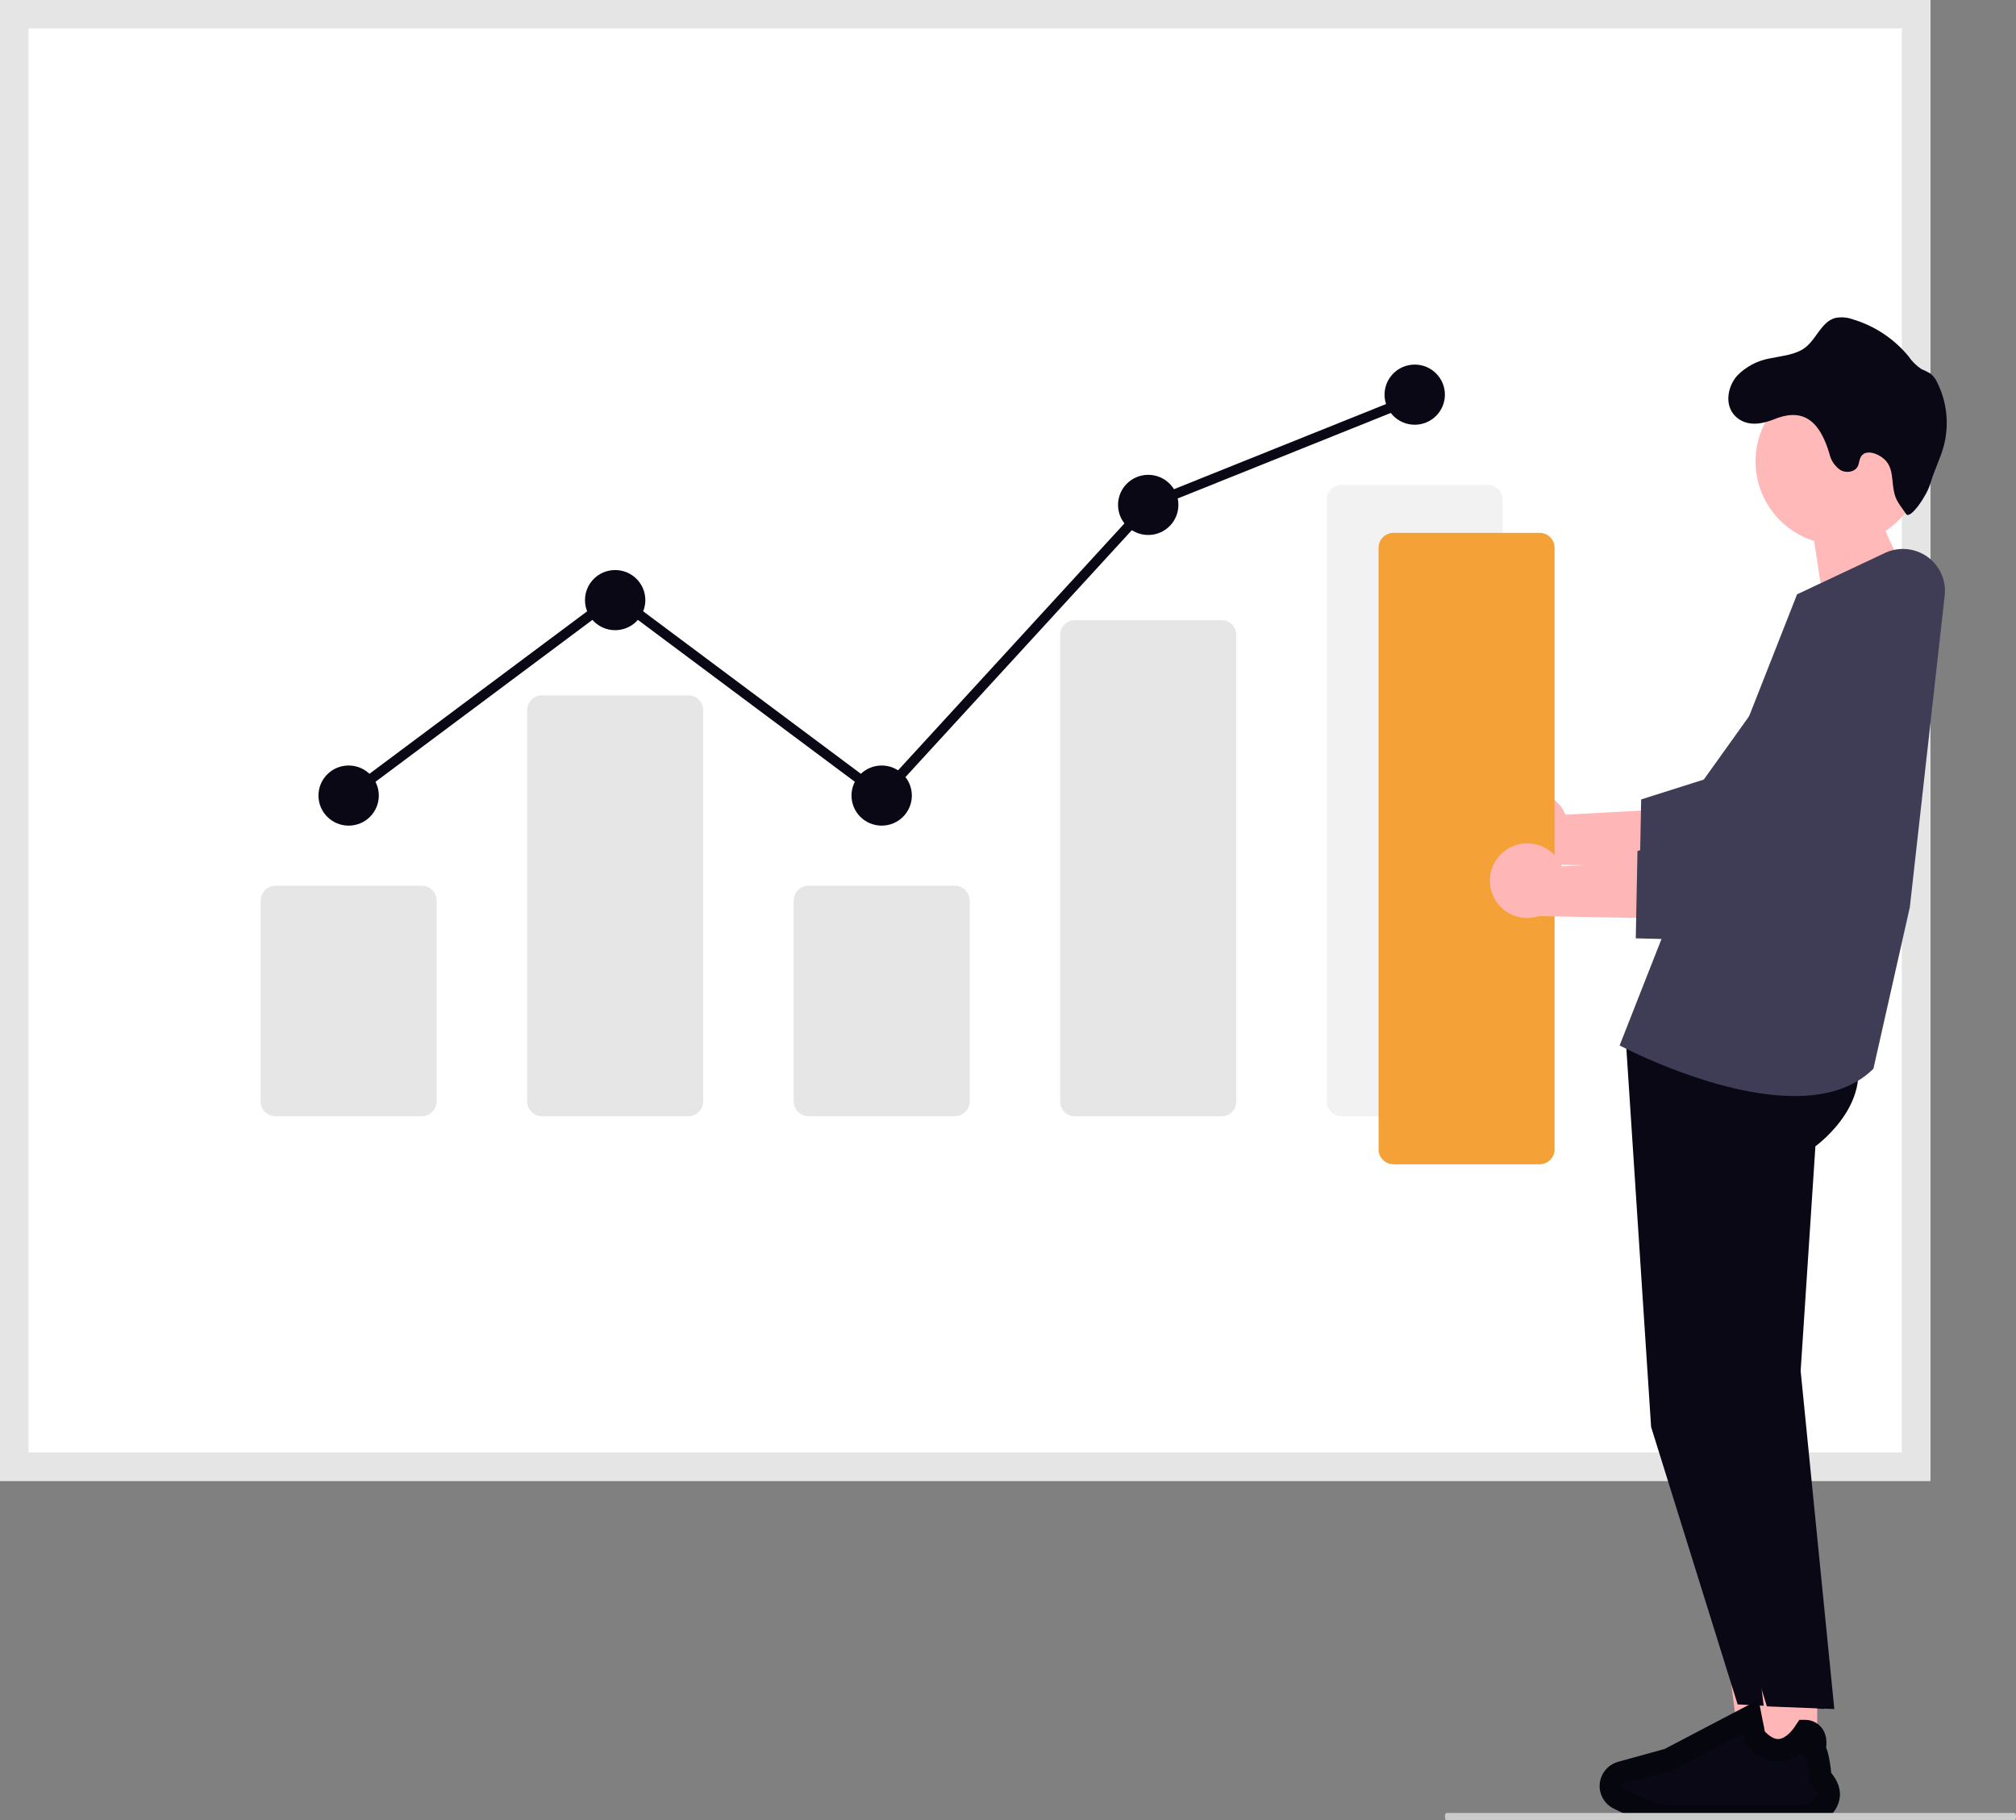
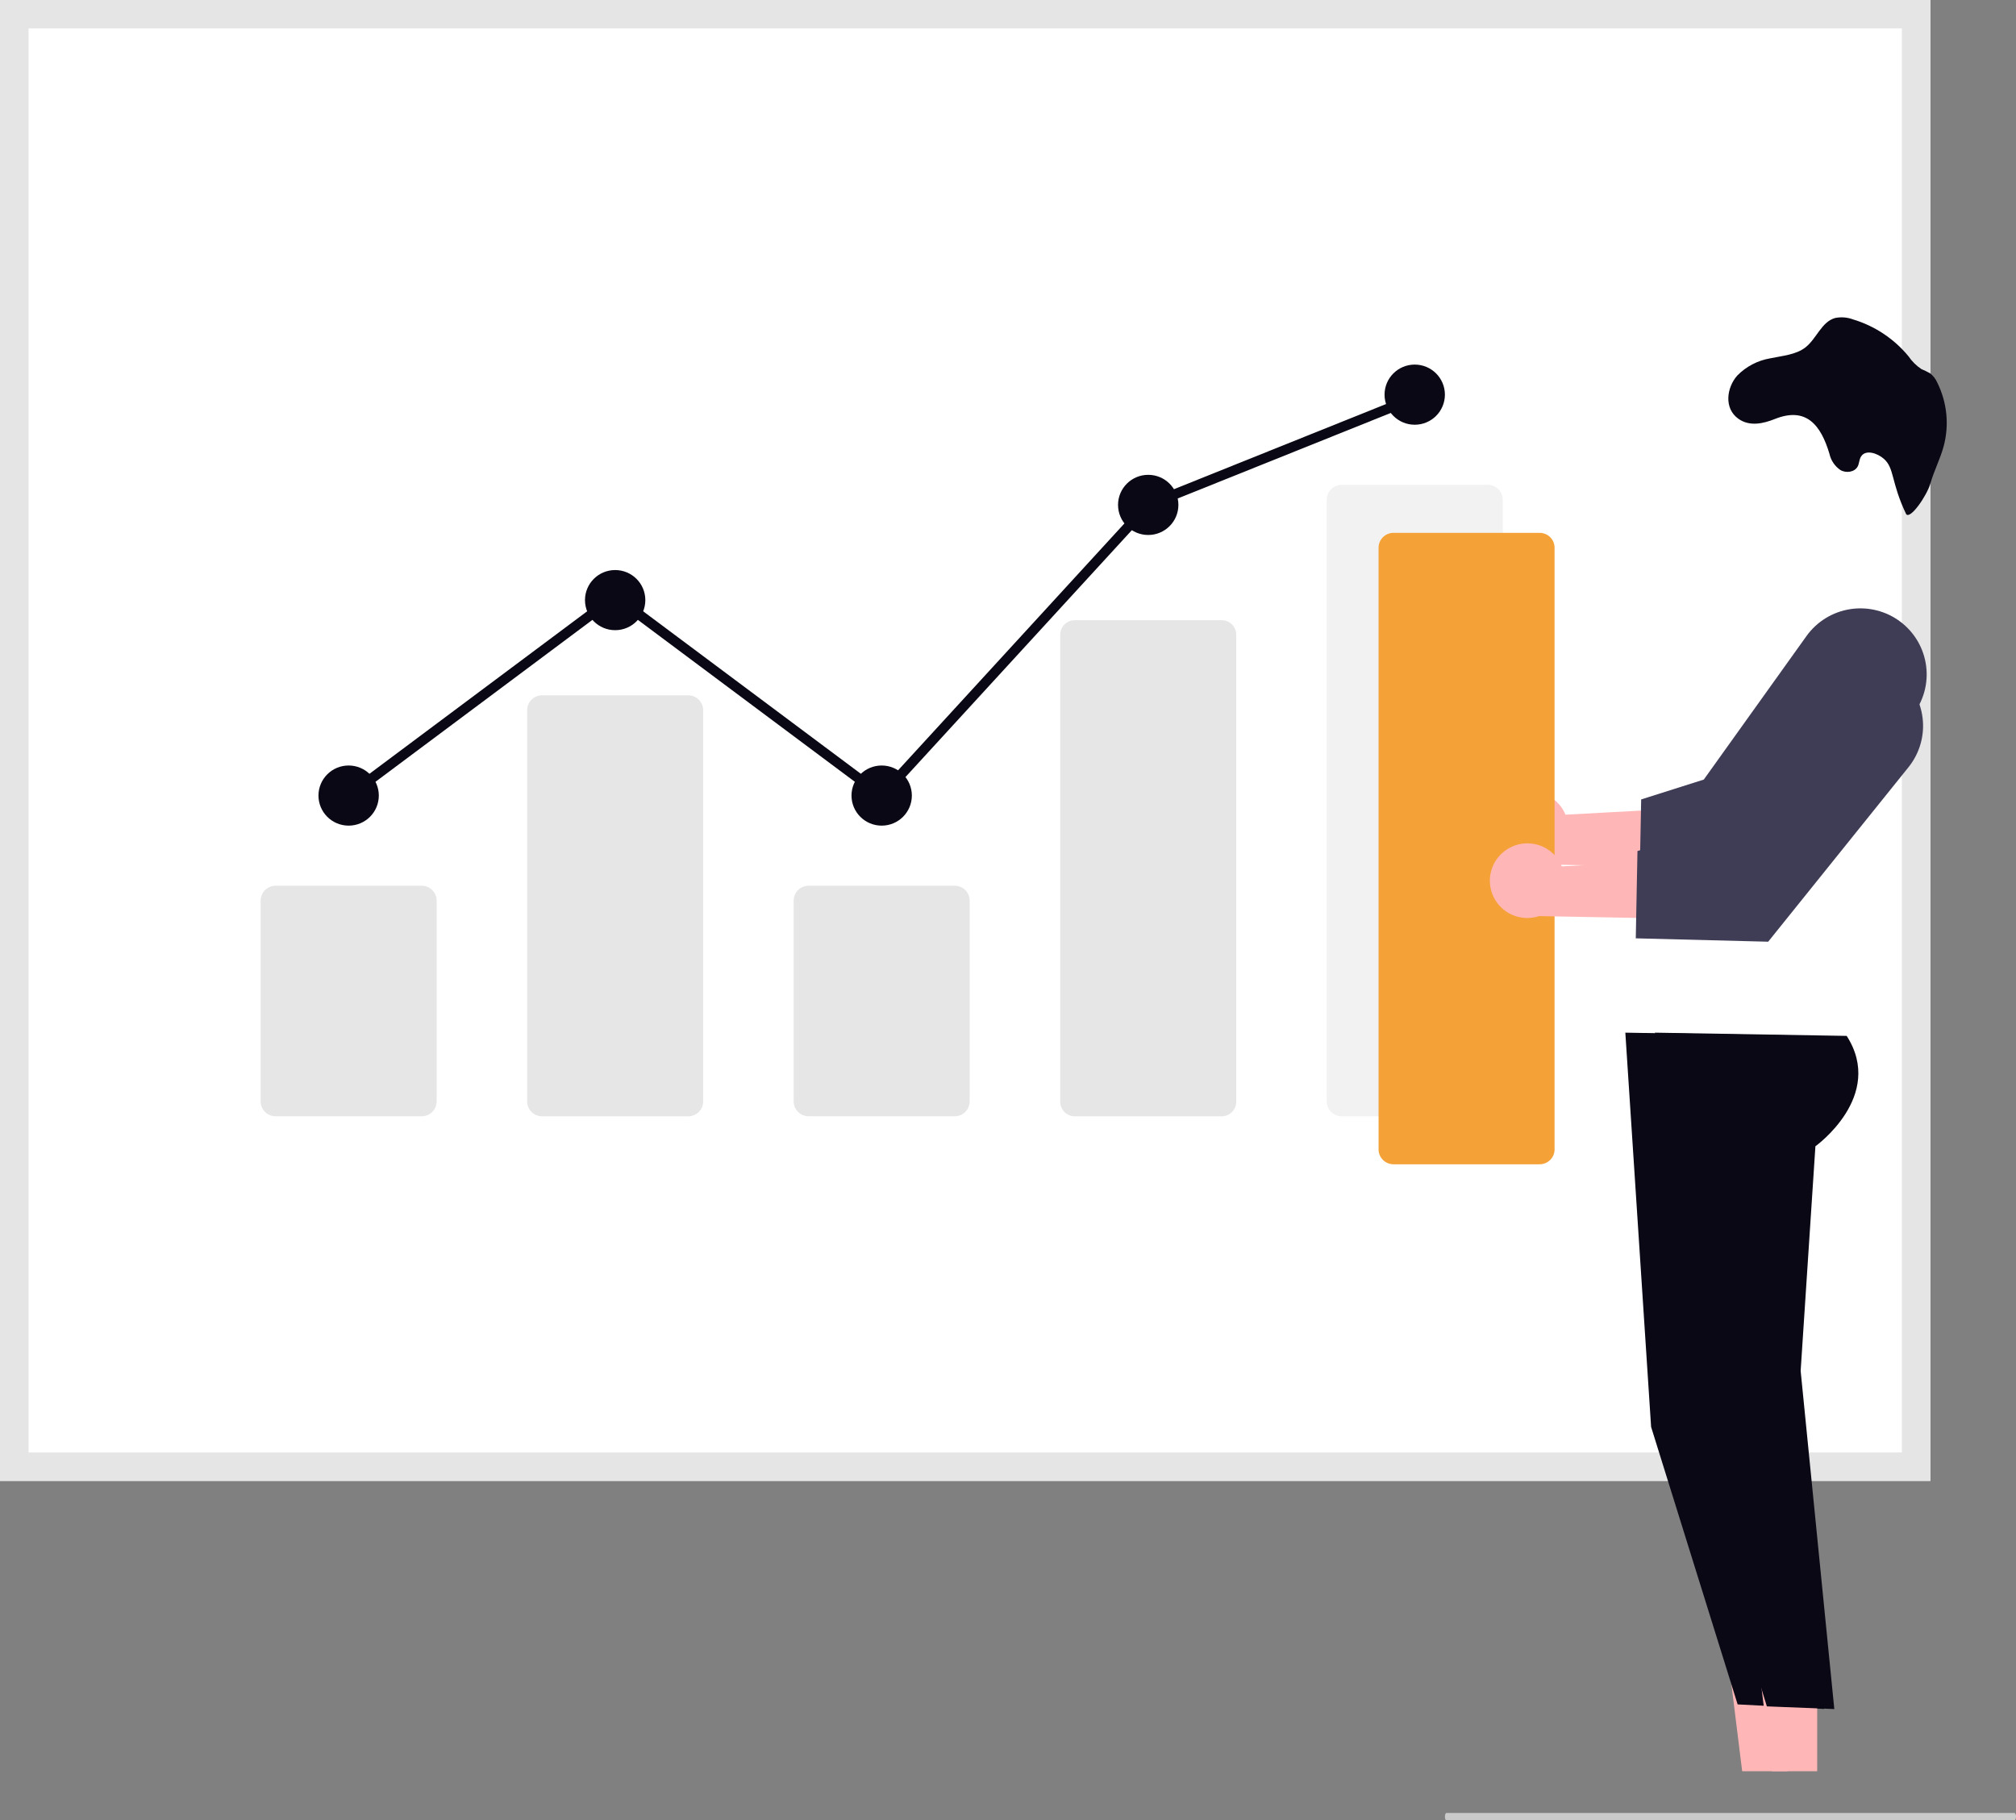
<svg xmlns="http://www.w3.org/2000/svg" width="134" height="121" viewBox="0 0 134 121" fill="none">
  <rect x="0" y="0" width="134" height="121" fill="#808080" stroke="none" />
  <g clip-path="url(#clip0_1761_1628)">
    <path d="M128.309 98.433H0V0H128.309V98.433Z" fill="white" />
    <path d="M128.309 98.433H0V0H128.309V98.433ZM1.896 96.544H126.413V1.889H1.896V96.544Z" fill="#E5E5E5" />
    <path d="M28.031 74.198H18.317C18.053 74.198 17.801 74.093 17.615 73.908C17.429 73.723 17.325 73.471 17.324 73.209V59.864C17.325 59.602 17.429 59.35 17.615 59.165C17.801 58.98 18.053 58.875 18.317 58.875H28.031C28.294 58.875 28.546 58.98 28.732 59.165C28.918 59.35 29.023 59.602 29.023 59.864V73.209C29.023 73.472 28.918 73.723 28.732 73.908C28.546 74.094 28.294 74.198 28.031 74.198V74.198Z" fill="#E6E6E6" />
    <path d="M45.746 74.2H36.031C35.768 74.2 35.516 74.096 35.33 73.91C35.144 73.725 35.039 73.474 35.039 73.211V47.208C35.039 46.945 35.144 46.694 35.33 46.509C35.516 46.323 35.768 46.219 36.031 46.219H45.746C46.009 46.219 46.261 46.323 46.447 46.509C46.633 46.694 46.738 46.945 46.738 47.207V73.211C46.738 73.473 46.633 73.725 46.447 73.91C46.261 74.096 46.009 74.2 45.746 74.2Z" fill="#E6E6E6" />
    <path d="M63.461 74.198H53.746C53.483 74.198 53.231 74.093 53.045 73.908C52.859 73.723 52.754 73.471 52.754 73.209V59.864C52.754 59.602 52.859 59.35 53.045 59.165C53.231 58.98 53.483 58.875 53.746 58.875H63.461C63.724 58.875 63.976 58.98 64.162 59.165C64.348 59.35 64.453 59.602 64.453 59.864V73.209C64.453 73.471 64.348 73.723 64.162 73.908C63.976 74.093 63.724 74.198 63.461 74.198Z" fill="#E6E6E6" />
    <path d="M81.177 74.201H71.463C71.206 74.206 70.957 74.11 70.771 73.933C70.585 73.756 70.477 73.513 70.471 73.257V42.167C70.477 41.911 70.585 41.667 70.771 41.491C70.957 41.314 71.206 41.217 71.463 41.223H81.177C81.434 41.217 81.683 41.314 81.869 41.491C82.055 41.667 82.163 41.911 82.17 42.167V73.257C82.163 73.513 82.055 73.756 81.869 73.933C81.683 74.11 81.434 74.206 81.177 74.201Z" fill="#E6E6E6" />
    <path d="M98.892 74.199H89.178C88.915 74.198 88.663 74.094 88.477 73.909C88.29 73.723 88.186 73.472 88.186 73.21V33.215C88.186 32.953 88.29 32.702 88.477 32.517C88.662 32.331 88.915 32.227 89.178 32.227H98.892C99.155 32.227 99.407 32.331 99.594 32.516C99.78 32.702 99.884 32.953 99.885 33.215V73.21C99.884 73.472 99.78 73.723 99.594 73.909C99.408 74.094 99.155 74.198 98.892 74.199Z" fill="#F2F2F2" />
    <path d="M23.174 54.88C24.281 54.88 25.179 53.985 25.179 52.881C25.179 51.778 24.281 50.883 23.174 50.883C22.066 50.883 21.168 51.778 21.168 52.881C21.168 53.985 22.066 54.88 23.174 54.88Z" fill="#090814" />
    <path d="M40.888 41.888C41.996 41.888 42.894 40.993 42.894 39.889C42.894 38.785 41.996 37.891 40.888 37.891C39.781 37.891 38.883 38.785 38.883 39.889C38.883 40.993 39.781 41.888 40.888 41.888Z" fill="#090814" />
    <path d="M58.603 54.88C59.711 54.88 60.609 53.985 60.609 52.881C60.609 51.778 59.711 50.883 58.603 50.883C57.496 50.883 56.598 51.778 56.598 52.881C56.598 53.985 57.496 54.88 58.603 54.88Z" fill="#090814" />
    <path d="M76.32 35.56C77.428 35.56 78.326 34.665 78.326 33.561C78.326 32.457 77.428 31.562 76.32 31.562C75.212 31.562 74.314 32.457 74.314 33.561C74.314 34.665 75.212 35.56 76.32 35.56Z" fill="#090814" />
    <path d="M94.035 28.232C95.142 28.232 96.04 27.337 96.04 26.233C96.04 25.129 95.142 24.234 94.035 24.234C92.927 24.234 92.029 25.129 92.029 26.233C92.029 27.337 92.927 28.232 94.035 28.232Z" fill="#090814" />
    <path d="M58.646 53.329L40.888 40.075L23.373 53.149L22.973 52.616L40.889 39.243L58.562 52.436L76.124 33.282L76.195 33.254L93.91 26.141L94.16 26.759L76.514 33.842L58.646 53.329Z" fill="#090814" />
    <path d="M118.817 117.736H115.799L114.363 106.137H118.817V117.736Z" fill="#FFB6B6" />
    <path d="M108.033 68.641L109.746 94.846L115.498 113.291L121.25 113.594L117.717 91.12L118.699 76.191C118.699 76.191 123.35 72.862 120.778 68.856L108.033 68.641Z" fill="#090814" />
    <path d="M120.786 117.736H117.769L116.334 106.137H120.788L120.786 117.736Z" fill="#FFB6B6" />
-     <path d="M119.544 120.755H111.205C110.488 120.754 109.781 120.593 109.134 120.284L107.596 119.547C107.426 119.466 107.286 119.335 107.193 119.172C107.1 119.009 107.059 118.822 107.076 118.636C107.093 118.449 107.166 118.272 107.287 118.128C107.407 117.984 107.569 117.881 107.75 117.831L110.922 116.956L116.347 114.113L116.351 114.134C116.452 114.646 116.61 115.42 116.63 115.465C117.186 116.101 117.758 116.393 118.328 116.335C119.324 116.234 119.986 115.088 119.993 115.076L119.999 115.067H120.009C120.111 115.071 120.21 115.099 120.299 115.147C120.388 115.196 120.465 115.264 120.523 115.347C120.749 115.687 120.611 116.214 120.59 116.292C120.861 116.557 120.984 118.039 120.994 118.158C121.388 118.574 121.573 118.973 121.55 119.345C121.529 119.524 121.47 119.697 121.377 119.851C121.284 120.006 121.16 120.14 121.011 120.243C120.595 120.573 120.079 120.752 119.547 120.749L119.544 120.755Z" fill="#090814" stroke="#06060F" stroke-width="1.5" stroke-miterlimit="10" />
-     <path d="M127.818 30.667C127.818 29.641 127.532 28.636 126.994 27.763C126.455 26.889 125.684 26.182 124.766 25.719C123.848 25.256 122.819 25.055 121.794 25.14C120.768 25.224 119.787 25.59 118.957 26.197C118.128 26.804 117.484 27.628 117.096 28.578C116.708 29.527 116.592 30.565 116.761 31.577C116.929 32.588 117.376 33.533 118.051 34.307C118.725 35.081 119.602 35.653 120.584 35.961L121.661 43.049L127.147 38.492C126.399 37.511 125.786 36.435 125.326 35.292C126.093 34.786 126.722 34.099 127.157 33.292C127.592 32.485 127.819 31.583 127.818 30.667Z" fill="#FFB9B9" />
    <path d="M110.002 68.641L111.715 94.846L117.441 113.422L121.923 113.601L119.686 91.121L120.667 76.192C120.667 76.192 125.318 72.863 122.746 68.856L110.002 68.641Z" fill="#090814" />
-     <path d="M119.289 72.854C114.15 72.854 108.102 69.724 107.752 69.54L107.654 69.489L119.448 39.505L125.289 36.755C125.739 36.543 126.237 36.455 126.733 36.499C127.228 36.544 127.702 36.719 128.107 37.007C128.512 37.295 128.832 37.686 129.035 38.138C129.238 38.591 129.316 39.089 129.261 39.582L126.943 60.304L124.523 71.037L124.498 71.062C123.162 72.377 121.295 72.854 119.289 72.854Z" fill="#3F3D56" />
    <path d="M100.441 53.005C100.747 52.812 101.091 52.688 101.45 52.641C101.809 52.595 102.174 52.628 102.519 52.738C102.863 52.847 103.18 53.031 103.446 53.275C103.712 53.52 103.921 53.82 104.058 54.153L112.841 53.675L110.537 57.608L102.55 57.459C101.972 57.651 101.344 57.626 100.784 57.387C100.224 57.148 99.771 56.713 99.511 56.164C99.251 55.615 99.203 54.99 99.374 54.408C99.546 53.826 99.926 53.326 100.442 53.004L100.441 53.005Z" fill="#FFB6B6" />
    <path d="M117.774 59.164L108.973 58.94L109.086 53.138L113.248 51.818L120.075 42.276C120.417 41.799 120.851 41.395 121.353 41.087C121.854 40.78 122.412 40.576 122.994 40.488C123.576 40.399 124.169 40.428 124.74 40.572C125.31 40.716 125.846 40.972 126.315 41.326C126.785 41.68 127.178 42.123 127.473 42.631C127.767 43.139 127.956 43.701 128.029 44.283C128.102 44.865 128.057 45.455 127.897 46.02C127.737 46.584 127.466 47.111 127.098 47.569L117.774 59.164Z" fill="#3F3D56" />
-     <path d="M115.471 24.965C116.061 24.362 116.828 23.961 117.661 23.819C118.473 23.645 119.365 23.591 120.014 23.084C120.753 22.497 121.078 21.383 121.983 21.136C122.377 21.057 122.786 21.089 123.162 21.229C124.61 21.664 125.895 22.518 126.854 23.682C127.081 24.016 127.369 24.303 127.704 24.528C127.904 24.613 128.099 24.708 128.289 24.813C128.498 24.977 128.662 25.19 128.767 25.433C129.42 26.747 129.571 28.253 129.19 29.67C128.964 30.506 128.555 31.281 128.314 32.123C128.073 32.964 126.957 34.565 126.696 34.167C126.436 33.77 126.1 33.399 125.958 32.941C125.68 32.039 125.931 31.13 125.223 30.503C124.785 30.115 123.992 29.855 123.694 30.356C123.576 30.549 123.583 30.795 123.482 30.996C123.283 31.388 122.707 31.467 122.326 31.242C121.958 30.989 121.699 30.607 121.602 30.172C121.028 28.239 120.051 27.023 117.976 27.849C117.203 28.159 116.293 28.367 115.549 27.837C114.57 27.141 114.769 25.76 115.471 24.965Z" fill="#090814" />
+     <path d="M115.471 24.965C116.061 24.362 116.828 23.961 117.661 23.819C118.473 23.645 119.365 23.591 120.014 23.084C120.753 22.497 121.078 21.383 121.983 21.136C122.377 21.057 122.786 21.089 123.162 21.229C124.61 21.664 125.895 22.518 126.854 23.682C127.081 24.016 127.369 24.303 127.704 24.528C127.904 24.613 128.099 24.708 128.289 24.813C128.498 24.977 128.662 25.19 128.767 25.433C129.42 26.747 129.571 28.253 129.19 29.67C128.964 30.506 128.555 31.281 128.314 32.123C128.073 32.964 126.957 34.565 126.696 34.167C125.68 32.039 125.931 31.13 125.223 30.503C124.785 30.115 123.992 29.855 123.694 30.356C123.576 30.549 123.583 30.795 123.482 30.996C123.283 31.388 122.707 31.467 122.326 31.242C121.958 30.989 121.699 30.607 121.602 30.172C121.028 28.239 120.051 27.023 117.976 27.849C117.203 28.159 116.293 28.367 115.549 27.837C114.57 27.141 114.769 25.76 115.471 24.965Z" fill="#090814" />
    <path d="M102.338 77.39H92.623C92.36 77.389 92.108 77.285 91.922 77.1C91.736 76.914 91.631 76.663 91.631 76.401V36.407C91.631 36.145 91.736 35.893 91.922 35.708C92.108 35.523 92.36 35.418 92.623 35.418H102.338C102.601 35.418 102.853 35.523 103.039 35.708C103.225 35.893 103.33 36.145 103.33 36.407V76.401C103.33 76.663 103.225 76.914 103.039 77.1C102.853 77.285 102.601 77.389 102.338 77.39Z" fill="#F4A237" />
    <path d="M100.196 56.438C100.502 56.245 100.846 56.121 101.205 56.075C101.564 56.029 101.929 56.062 102.273 56.171C102.618 56.281 102.935 56.464 103.201 56.709C103.466 56.953 103.675 57.253 103.812 57.587L112.595 57.109L110.291 61.042L102.304 60.893C101.726 61.085 101.097 61.059 100.537 60.821C99.977 60.582 99.525 60.147 99.265 59.598C99.005 59.049 98.957 58.424 99.128 57.842C99.3 57.259 99.68 56.76 100.196 56.438V56.438Z" fill="#FFB6B6" />
    <path d="M117.528 62.595L108.727 62.371L108.84 56.569L113.002 55.249L119.829 45.707C120.17 45.228 120.604 44.822 121.106 44.514C121.607 44.205 122.166 44 122.749 43.911C123.331 43.821 123.926 43.849 124.498 43.993C125.069 44.137 125.606 44.394 126.076 44.748C126.546 45.102 126.94 45.547 127.235 46.056C127.529 46.565 127.718 47.127 127.79 47.711C127.863 48.294 127.817 48.885 127.655 49.45C127.494 50.015 127.22 50.542 126.851 51L117.528 62.595Z" fill="#3F3D56" />
    <path d="M133.901 120.999H96.14C96.085 120.999 96.041 120.89 96.041 120.754C96.041 120.618 96.085 120.508 96.14 120.508H133.901C133.956 120.508 134 120.618 134 120.754C134 120.89 133.955 120.999 133.901 120.999Z" fill="#CACACA" />
  </g>
  <defs>
    <clipPath id="clip0_1761_1628">
      <rect width="134" height="121" fill="white" />
    </clipPath>
  </defs>
</svg>